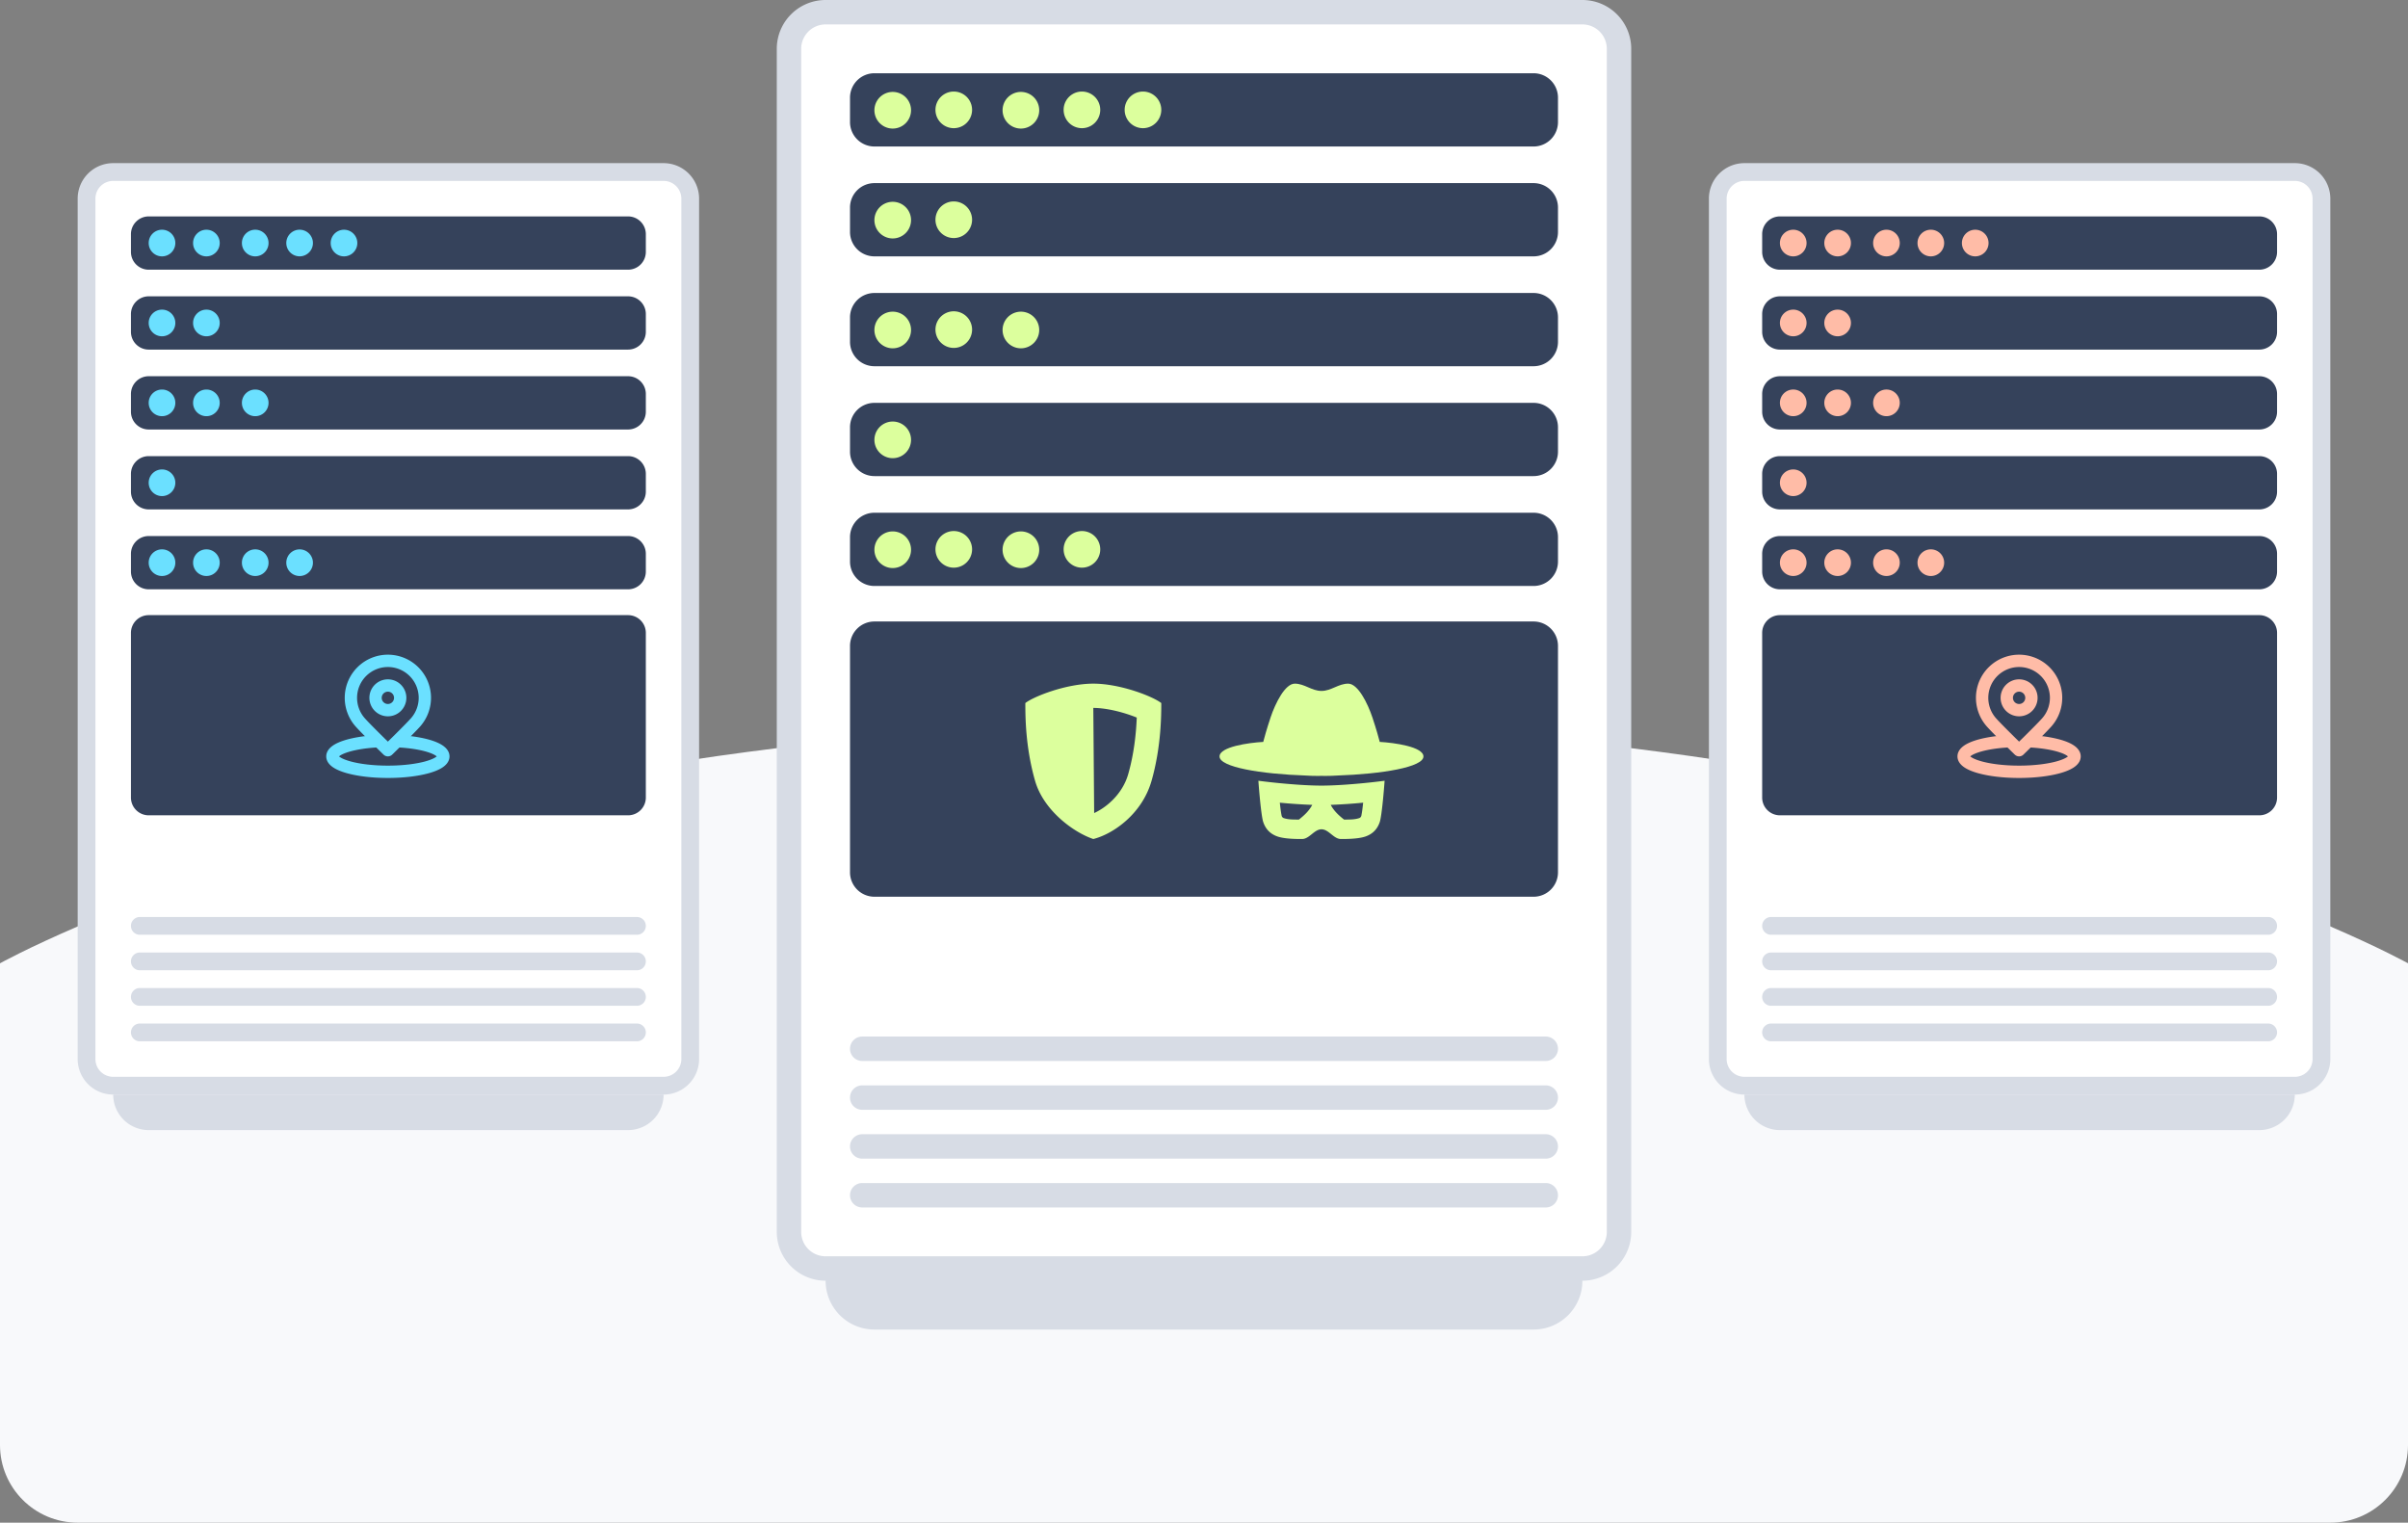
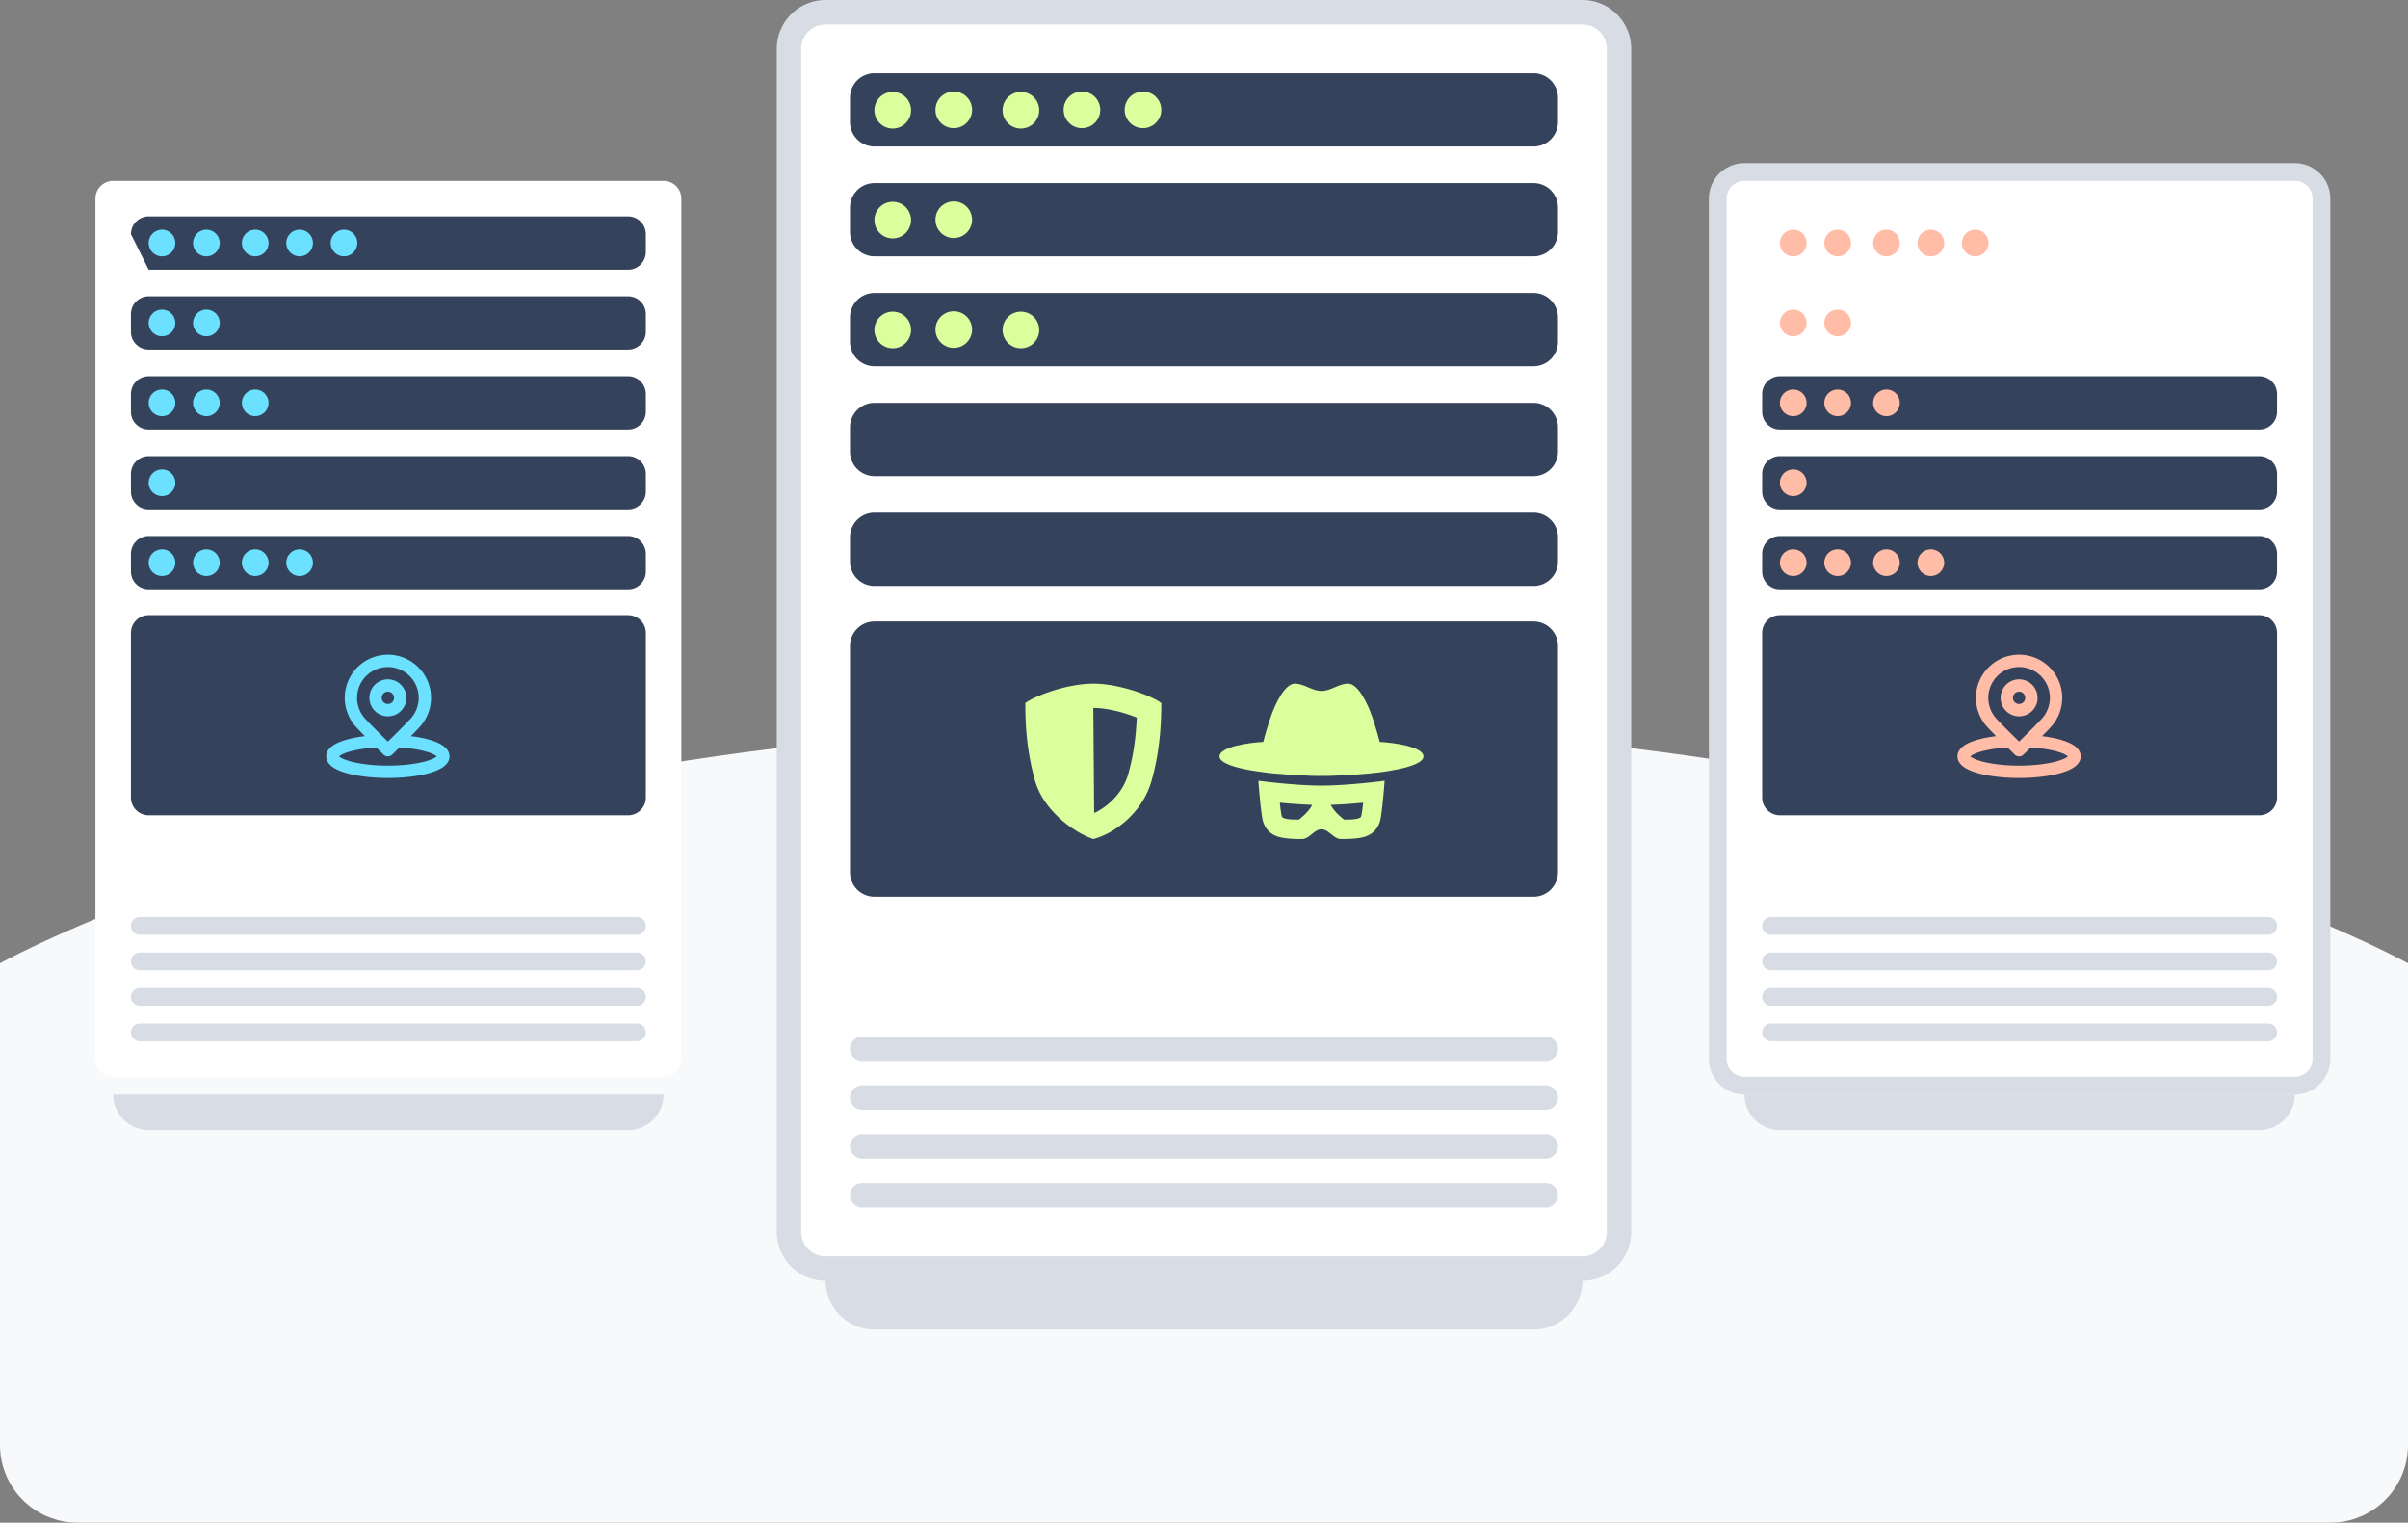
<svg xmlns="http://www.w3.org/2000/svg" width="310" height="196" fill="none">
  <rect width="100%" height="100%" fill="#808080" stroke="none" />
  <path fill="#f8f9fb" d="M0 124s55.5-31 155-31 155 31 155 31v62c0 5.523-4.477 10-10 10H10c-5.523 0-10-4.477-10-10z" />
  <path fill="#d7dce5" d="M224.571 140.896h70.858a4.57 4.57 0 0 1-4.572 4.571h-61.714a4.57 4.57 0 0 1-4.572-4.571" />
  <path fill="#d7dce5" d="M220 25.571A4.57 4.57 0 0 1 224.571 21h70.858A4.57 4.57 0 0 1 300 25.571v110.754a4.57 4.57 0 0 1-4.571 4.571h-70.858a4.57 4.57 0 0 1-4.571-4.571z" />
  <path fill="#fff" d="M222.286 25.571a2.285 2.285 0 0 1 2.285-2.285h70.858a2.285 2.285 0 0 1 2.285 2.285v110.754a2.285 2.285 0 0 1-2.285 2.285h-70.858a2.285 2.285 0 0 1-2.285-2.285z" />
  <path fill="#d7dce5" d="M226.857 132.896c0-.631.512-1.143 1.143-1.143h64a1.143 1.143 0 0 1 0 2.286h-64a1.143 1.143 0 0 1-1.143-1.143m0-13.715c0-.631.512-1.142 1.143-1.142h64a1.142 1.142 0 1 1 0 2.285h-64a1.143 1.143 0 0 1-1.143-1.143m0 4.572c0-.631.512-1.143 1.143-1.143h64a1.143 1.143 0 0 1 0 2.286h-64a1.143 1.143 0 0 1-1.143-1.143m0 4.571c0-.631.512-1.143 1.143-1.143h64a1.143 1.143 0 0 1 0 2.286h-64a1.143 1.143 0 0 1-1.143-1.143" />
  <path fill="#35425b" d="M226.857 71.286A2.286 2.286 0 0 1 229.143 69h61.714a2.286 2.286 0 0 1 2.286 2.286v2.285a2.286 2.286 0 0 1-2.286 2.286h-61.714a2.286 2.286 0 0 1-2.286-2.286zm0 10.181a2.286 2.286 0 0 1 2.286-2.285h61.714a2.286 2.286 0 0 1 2.286 2.285v21.195a2.286 2.286 0 0 1-2.286 2.286h-61.714a2.285 2.285 0 0 1-2.286-2.286z" />
  <path fill="#ffbca7" d="M244.572 72.429a1.715 1.715 0 1 1-3.43-.001 1.715 1.715 0 0 1 3.43 0zm-6.286 0a1.715 1.715 0 1 1-3.43 0 1.715 1.715 0 0 1 3.43 0m12 0a1.715 1.715 0 1 1-3.43 0 1.715 1.715 0 0 1 3.43 0m-17.714 0a1.715 1.715 0 1 1-3.43-.001 1.715 1.715 0 0 1 3.43 0z" />
  <path fill="#35425b" d="M226.857 61a2.286 2.286 0 0 1 2.286-2.286h61.714A2.286 2.286 0 0 1 293.143 61v2.286a2.286 2.286 0 0 1-2.286 2.285h-61.714a2.286 2.286 0 0 1-2.286-2.285z" />
  <path fill="#ffbca7" d="M232.572 62.142a1.715 1.715 0 1 1-3.43 0 1.715 1.715 0 0 1 3.43 0" />
  <path fill="#35425b" d="M226.857 50.714a2.286 2.286 0 0 1 2.286-2.286h61.714a2.286 2.286 0 0 1 2.286 2.286V53a2.286 2.286 0 0 1-2.286 2.285h-61.714A2.286 2.286 0 0 1 226.857 53z" />
  <path fill="#ffbca7" d="M244.572 51.857a1.715 1.715 0 1 1-3.43-.001 1.715 1.715 0 0 1 3.43 0zm-6.286 0a1.715 1.715 0 1 1-3.43 0 1.715 1.715 0 0 1 3.43 0m-5.714 0a1.715 1.715 0 1 1-3.43-.001 1.715 1.715 0 0 1 3.43 0z" />
-   <path fill="#35425b" d="M226.857 40.428a2.286 2.286 0 0 1 2.286-2.285h61.714a2.286 2.286 0 0 1 2.286 2.285v2.286A2.286 2.286 0 0 1 290.857 45h-61.714a2.286 2.286 0 0 1-2.286-2.286z" />
  <path fill="#ffbca7" d="M238.286 41.572a1.715 1.715 0 1 1-3.43 0 1.715 1.715 0 0 1 3.43 0m-5.714 0a1.715 1.715 0 1 1-3.43-.001 1.715 1.715 0 0 1 3.43 0z" />
-   <path fill="#35425b" d="M226.857 30.143a2.286 2.286 0 0 1 2.286-2.286h61.714a2.286 2.286 0 0 1 2.286 2.286v2.286a2.286 2.286 0 0 1-2.286 2.286h-61.714a2.286 2.286 0 0 1-2.286-2.286z" />
  <path fill="#ffbca7" d="M244.572 31.285a1.715 1.715 0 1 1-3.43 0 1.715 1.715 0 0 1 3.43 0m-6.286 0a1.715 1.715 0 1 1-3.43 0 1.715 1.715 0 0 1 3.43 0m12 0a1.715 1.715 0 1 1-3.43 0 1.715 1.715 0 0 1 3.43 0m5.714 0a1.714 1.714 0 1 1-3.428 0 1.714 1.714 0 0 1 3.428 0m-23.428 0a1.715 1.715 0 1 1-3.43 0 1.715 1.715 0 0 1 3.43 0" />
  <path fill="#ffbca7" fill-rule="evenodd" d="m253.644 97.364.061-.05c.182-.138.497-.3.963-.457.924-.313 2.265-.551 3.841-.643l-.092-1.584c-1.663.097-3.156.35-4.257.723-.546.185-1.042.414-1.417.7-.361.274-.743.709-.743 1.31 0 .687.493 1.156.919 1.436.458.3 1.069.541 1.753.731 1.38.383 3.239.61 5.262.61s3.882-.227 5.261-.61c.684-.19 1.295-.43 1.754-.731.426-.28.919-.749.919-1.436 0-.601-.382-1.036-.744-1.31-.374-.286-.87-.515-1.416-.7-1.102-.372-2.594-.626-4.257-.723l-.092 1.584c1.575.092 2.917.33 3.841.643.466.157.781.319.963.458l.06.049a1 1 0 0 1-.145.108c-.264.174-.699.36-1.307.53-1.206.334-2.916.551-4.837.551s-3.632-.217-4.837-.552c-.608-.169-1.043-.355-1.307-.529a1.4 1.4 0 0 1-.146-.108m-.073.08.003-.006q-.002.006-.003.005zm12.725 0-.002-.006.002.005zm-.003-.156.002-.003zm-12.719 0-.001-.003z" clip-rule="evenodd" />
  <path fill="#ffbca7" fill-rule="evenodd" d="M259.934 85.86a3.967 3.967 0 0 0-2.957 6.61c.417.466 1.286 1.341 2.068 2.116.33.328.641.633.889.876.248-.243.558-.548.889-.876.782-.775 1.651-1.65 2.068-2.115a3.967 3.967 0 0 0-2.957-6.611m0 10.71-.553.57-.117-.115-.317-.309c-.265-.26-.628-.615-1.019-1.002-.774-.767-1.679-1.677-2.134-2.185a5.554 5.554 0 1 1 8.279 0c-.455.508-1.36 1.418-2.134 2.185-.39.387-.753.743-1.019 1.002l-.316.309-.117.114zm0 0 .553.569a.795.795 0 0 1-1.106 0z" clip-rule="evenodd" />
  <path fill="#ffbca7" fill-rule="evenodd" d="M259.934 89.033a.793.793 0 1 0 0 1.586.793.793 0 0 0 0-1.586m-2.38.793a2.38 2.38 0 1 1 4.76-.001 2.38 2.38 0 0 1-4.76.001" clip-rule="evenodd" />
  <path fill="#d7dce5" d="M14.571 140.896H85.43a4.57 4.57 0 0 1-4.572 4.571H19.143a4.57 4.57 0 0 1-4.572-4.571" />
-   <path fill="#d7dce5" d="M10 25.571A4.57 4.57 0 0 1 14.571 21H85.43A4.57 4.57 0 0 1 90 25.571v110.754a4.57 4.57 0 0 1-4.571 4.571H14.57a4.57 4.57 0 0 1-4.57-4.571z" />
  <path fill="#fff" d="M12.286 25.571a2.286 2.286 0 0 1 2.286-2.285h70.857a2.286 2.286 0 0 1 2.285 2.285v110.754a2.285 2.285 0 0 1-2.285 2.285H14.57a2.285 2.285 0 0 1-2.285-2.285V25.571z" />
  <path fill="#d7dce5" d="M16.857 132.896c0-.631.512-1.143 1.143-1.143h64a1.143 1.143 0 0 1 0 2.286H18a1.143 1.143 0 0 1-1.143-1.143m0-13.715c0-.631.512-1.142 1.143-1.142h64a1.142 1.142 0 1 1 0 2.285H18a1.14 1.14 0 0 1-1.143-1.143m0 4.572c0-.631.512-1.143 1.143-1.143h64a1.143 1.143 0 0 1 0 2.286H18a1.143 1.143 0 0 1-1.143-1.143m0 4.571c0-.631.512-1.143 1.143-1.143h64a1.143 1.143 0 0 1 0 2.286H18a1.143 1.143 0 0 1-1.143-1.143" />
  <path fill="#35425b" d="M16.857 71.286A2.286 2.286 0 0 1 19.143 69h61.714a2.286 2.286 0 0 1 2.286 2.286v2.285a2.286 2.286 0 0 1-2.286 2.286H19.143a2.286 2.286 0 0 1-2.286-2.286zm0 10.181a2.286 2.286 0 0 1 2.286-2.285h61.714a2.286 2.286 0 0 1 2.286 2.285v21.195a2.286 2.286 0 0 1-2.286 2.286H19.143a2.286 2.286 0 0 1-2.286-2.286z" />
  <path fill="#6be0ff" d="M34.572 72.429a1.714 1.714 0 1 1-3.43 0 1.714 1.714 0 0 1 3.43 0m-6.286 0a1.714 1.714 0 1 1-3.429 0 1.714 1.714 0 0 1 3.429 0m12 0a1.714 1.714 0 1 1-3.429 0 1.714 1.714 0 0 1 3.429 0m-17.714 0a1.714 1.714 0 1 1-3.43 0 1.714 1.714 0 0 1 3.43 0" />
  <path fill="#35425b" d="M16.857 61a2.286 2.286 0 0 1 2.286-2.286h61.714A2.286 2.286 0 0 1 83.143 61v2.286a2.286 2.286 0 0 1-2.286 2.285H19.143a2.286 2.286 0 0 1-2.286-2.285z" />
  <path fill="#6be0ff" d="M22.572 62.142a1.714 1.714 0 1 1-3.43 0 1.714 1.714 0 0 1 3.43 0" />
  <path fill="#35425b" d="M16.857 50.714a2.286 2.286 0 0 1 2.286-2.286h61.714a2.286 2.286 0 0 1 2.286 2.286V53a2.286 2.286 0 0 1-2.286 2.285H19.143A2.286 2.286 0 0 1 16.857 53z" />
  <path fill="#6be0ff" d="M34.572 51.857a1.714 1.714 0 1 1-3.43 0 1.714 1.714 0 0 1 3.43 0m-6.286 0a1.714 1.714 0 1 1-3.429 0 1.714 1.714 0 0 1 3.429 0m-5.714 0a1.714 1.714 0 1 1-3.43 0 1.714 1.714 0 0 1 3.43 0" />
  <path fill="#35425b" d="M16.857 40.428a2.286 2.286 0 0 1 2.286-2.285h61.714a2.286 2.286 0 0 1 2.286 2.285v2.286A2.286 2.286 0 0 1 80.857 45H19.143a2.286 2.286 0 0 1-2.286-2.286z" />
  <path fill="#6be0ff" d="M28.286 41.572a1.714 1.714 0 1 1-3.429 0 1.714 1.714 0 0 1 3.429 0m-5.714 0a1.714 1.714 0 1 1-3.43 0 1.714 1.714 0 0 1 3.43 0" />
-   <path fill="#35425b" d="M16.857 30.143a2.286 2.286 0 0 1 2.286-2.286h61.714a2.286 2.286 0 0 1 2.286 2.286v2.286a2.286 2.286 0 0 1-2.286 2.286H19.143a2.286 2.286 0 0 1-2.286-2.286z" />
+   <path fill="#35425b" d="M16.857 30.143a2.286 2.286 0 0 1 2.286-2.286h61.714a2.286 2.286 0 0 1 2.286 2.286v2.286a2.286 2.286 0 0 1-2.286 2.286H19.143z" />
  <path fill="#6be0ff" d="M34.572 31.285a1.714 1.714 0 1 1-3.43 0 1.714 1.714 0 0 1 3.43 0m-6.286 0a1.714 1.714 0 1 1-3.429 0 1.714 1.714 0 0 1 3.429 0m12 0a1.714 1.714 0 1 1-3.429 0 1.714 1.714 0 0 1 3.429 0m5.714 0a1.714 1.714 0 1 1-3.428 0 1.714 1.714 0 0 1 3.428 0m-23.428 0a1.714 1.714 0 1 1-3.43 0 1.714 1.714 0 0 1 3.43 0" />
  <path fill="#6be0ff" fill-rule="evenodd" d="m43.645 97.364.06-.05c.182-.138.497-.3.963-.457.924-.313 2.265-.551 3.84-.643l-.091-1.584c-1.663.097-3.156.35-4.257.723-.546.185-1.042.414-1.417.7-.36.274-.743.709-.743 1.31 0 .687.493 1.156.919 1.436.459.3 1.07.541 1.753.731 1.38.383 3.24.61 5.262.61s3.882-.227 5.261-.61c.684-.19 1.295-.43 1.754-.731.426-.28.919-.749.919-1.436 0-.601-.382-1.036-.744-1.31-.374-.286-.87-.515-1.416-.7-1.102-.372-2.594-.626-4.257-.723l-.092 1.584c1.575.092 2.917.33 3.84.643.467.157.782.319.964.458a1 1 0 0 1 .06.049 1.4 1.4 0 0 1-.145.108c-.265.174-.7.36-1.307.53-1.206.334-2.916.551-4.837.551s-3.632-.217-4.837-.552c-.608-.169-1.043-.355-1.307-.529a1 1 0 0 1-.145-.108m-.074.08.003-.006-.003.005zm12.725 0-.002-.006.002.005zm-.003-.156.002-.003zm-12.718 0-.002-.003z" clip-rule="evenodd" />
  <path fill="#6be0ff" fill-rule="evenodd" d="M49.934 85.86a3.967 3.967 0 0 0-2.957 6.61c.417.466 1.286 1.341 2.068 2.116.33.328.641.633.889.876.248-.243.558-.548.889-.876.782-.775 1.651-1.65 2.068-2.115a3.967 3.967 0 0 0-2.957-6.611m0 10.71-.553.57-.117-.115a179 179 0 0 1-1.336-1.311c-.774-.767-1.679-1.677-2.133-2.185a5.554 5.554 0 1 1 8.279 0c-.456.508-1.36 1.418-2.135 2.185a220 220 0 0 1-1.335 1.311l-.117.114zm0 0 .553.569a.794.794 0 0 1-1.106 0z" clip-rule="evenodd" />
  <path fill="#6be0ff" fill-rule="evenodd" d="M49.934 89.033a.793.793 0 1 0 0 1.586.793.793 0 0 0 0-1.586m-2.38.793a2.38 2.38 0 1 1 4.76 0 2.38 2.38 0 0 1-4.76 0" clip-rule="evenodd" />
  <path fill="#d7dce5" d="M106.286 164.857h97.428a6.286 6.286 0 0 1-6.285 6.286h-84.858a6.286 6.286 0 0 1-6.285-6.286M100 6.286A6.286 6.286 0 0 1 106.286 0h97.428A6.286 6.286 0 0 1 210 6.286V158.57a6.286 6.286 0 0 1-6.286 6.286h-97.428A6.286 6.286 0 0 1 100 158.57z" />
  <path fill="#fff" d="M103.143 6.285a3.143 3.143 0 0 1 3.143-3.142h97.428a3.143 3.143 0 0 1 3.143 3.142v152.286a3.143 3.143 0 0 1-3.143 3.143h-97.428a3.143 3.143 0 0 1-3.143-3.143z" />
  <path fill="#d7dce5" d="M109.428 153.857c0-.868.704-1.572 1.572-1.572h88a1.571 1.571 0 0 1 0 3.143h-88a1.57 1.57 0 0 1-1.572-1.571m0-18.857c0-.868.704-1.572 1.572-1.572h88a1.571 1.571 0 0 1 0 3.143h-88a1.57 1.57 0 0 1-1.572-1.571m0 6.285c0-.868.704-1.571 1.572-1.571h88a1.57 1.57 0 1 1 0 3.143h-88a1.57 1.57 0 0 1-1.572-1.572m0 6.286c0-.868.704-1.571 1.572-1.571h88a1.57 1.57 0 1 1 0 3.143h-88a1.57 1.57 0 0 1-1.572-1.572" />
  <path fill="#35425b" d="M109.428 69.143A3.143 3.143 0 0 1 112.571 66h84.857a3.143 3.143 0 0 1 3.143 3.143v3.143a3.143 3.143 0 0 1-3.143 3.143h-84.857a3.143 3.143 0 0 1-3.143-3.143zm0 14A3.143 3.143 0 0 1 112.571 80h84.857a3.143 3.143 0 0 1 3.143 3.143v29.143a3.143 3.143 0 0 1-3.143 3.143h-84.857a3.144 3.144 0 0 1-3.143-3.143z" />
  <path fill="#dcff9d" d="M163.562 92.375c.626-1.875 1.876-4.375 3.126-4.375.625 0 1.171.234 1.718.469s1.094.469 1.719.469 1.172-.235 1.719-.47 1.094-.468 1.718-.468c1.25 0 2.5 2.5 3.126 4.375.5 1.5.833 2.708.937 3.125 1.875.104 5.625.625 5.625 1.875 0 1.367-5.262 2.256-11.182 2.457q-.615.042-1.318.043-.312 0-.625-.003-.312.003-.625.003-.702 0-1.318-.043c-5.92-.201-11.182-1.09-11.182-2.457 0-1.25 3.75-1.77 5.625-1.875.104-.417.438-1.625.937-3.125" />
  <path fill="#dcff9d" fill-rule="evenodd" d="M162 100.5c.046.644.124 1.608.219 2.548.12 1.192.266 2.345.406 2.764q.469 1.407 1.875 1.876c.938.312 2.5.312 3.125.312.469 0 .859-.312 1.25-.625s.781-.625 1.25-.625.859.312 1.25.625.781.625 1.25.625c.625 0 2.187 0 3.125-.312q1.406-.47 1.875-1.876c.14-.419.286-1.572.406-2.764.095-.94.173-1.904.219-2.548a81 81 0 0 1-2.529.289c-1.74.173-3.876.336-5.596.336s-3.856-.163-5.596-.336A81 81 0 0 1 162 100.5m6.937 3.104a70 70 0 0 1-4.175-.281l.007.069c.059.539.118 1.081.226 1.612a.42.42 0 0 0 .296.312c.523.174 1.129.177 1.691.18l.237.002c.69-.547 1.293-1.099 1.718-1.894m4.331 1.892-.237.002c-.69-.547-1.293-1.099-1.718-1.894a70 70 0 0 0 4.175-.281l-.007.069c-.059.539-.118 1.081-.226 1.612a.42.42 0 0 1-.296.312c-.523.174-1.129.177-1.691.18M132 90.5c0 1.667 0 5.625 1.25 10 1.099 3.846 5 6.667 7.5 7.5 2.5-.625 6.264-3.173 7.5-7.5 1.25-4.375 1.25-8.542 1.25-10-1.042-.833-5.25-2.5-8.75-2.5s-7.708 1.667-8.75 2.5m13.245 9.141c-.735 2.573-2.791 4.289-4.386 5.016l-.109-13.532c1.312 0 2.899.324 4.34.787.46.148.883.303 1.253.454-.074 1.85-.313 4.53-1.098 7.275" clip-rule="evenodd" />
-   <path fill="#dcff9d" d="M133.786 70.714a2.358 2.358 0 1 1-4.715 0 2.358 2.358 0 0 1 4.715 0m-8.643 0a2.357 2.357 0 1 1-4.714 0 2.357 2.357 0 0 1 4.714 0m16.5 0a2.357 2.357 0 1 1-4.714 0 2.357 2.357 0 0 1 4.714 0m-24.357 0a2.358 2.358 0 1 1-4.715 0 2.358 2.358 0 0 1 4.715 0" />
  <path fill="#35425b" d="M109.428 55a3.143 3.143 0 0 1 3.143-3.143h84.857A3.143 3.143 0 0 1 200.571 55v3.143a3.143 3.143 0 0 1-3.143 3.142h-84.857a3.143 3.143 0 0 1-3.143-3.142z" />
-   <path fill="#dcff9d" d="M117.286 56.571a2.358 2.358 0 1 1-4.715 0 2.358 2.358 0 0 1 4.715 0" />
  <path fill="#35425b" d="M109.428 40.857a3.143 3.143 0 0 1 3.143-3.143h84.857a3.143 3.143 0 0 1 3.143 3.143V44a3.143 3.143 0 0 1-3.143 3.142h-84.857A3.143 3.143 0 0 1 109.428 44z" />
  <path fill="#dcff9d" d="M133.786 42.428a2.358 2.358 0 1 1-4.715 0 2.358 2.358 0 0 1 4.715 0m-8.643 0a2.357 2.357 0 1 1-4.714 0 2.357 2.357 0 0 1 4.714 0m-7.857 0a2.358 2.358 0 1 1-4.715 0 2.358 2.358 0 0 1 4.715 0" />
  <path fill="#35425b" d="M109.428 26.714a3.143 3.143 0 0 1 3.143-3.143h84.857a3.143 3.143 0 0 1 3.143 3.143v3.143A3.143 3.143 0 0 1 197.428 33h-84.857a3.143 3.143 0 0 1-3.143-3.143z" />
  <path fill="#dcff9d" d="M125.143 28.286a2.357 2.357 0 1 1-4.714 0 2.357 2.357 0 0 1 4.714 0m-7.857 0a2.358 2.358 0 1 1-4.715 0 2.358 2.358 0 0 1 4.715 0" />
  <path fill="#35425b" d="M109.428 12.572a3.143 3.143 0 0 1 3.143-3.143h84.857a3.143 3.143 0 0 1 3.143 3.143v3.142a3.143 3.143 0 0 1-3.143 3.143h-84.857a3.143 3.143 0 0 1-3.143-3.143z" />
  <path fill="#dcff9d" d="M133.786 14.142a2.358 2.358 0 1 1-4.715 0 2.358 2.358 0 0 1 4.715 0m-8.643 0a2.357 2.357 0 1 1-4.714 0 2.357 2.357 0 0 1 4.714 0m16.5 0a2.357 2.357 0 1 1-4.714 0 2.357 2.357 0 0 1 4.714 0m7.857 0a2.357 2.357 0 1 1-4.714 0 2.357 2.357 0 0 1 4.714 0m-32.214 0a2.358 2.358 0 1 1-4.715 0 2.358 2.358 0 0 1 4.715 0" />
</svg>